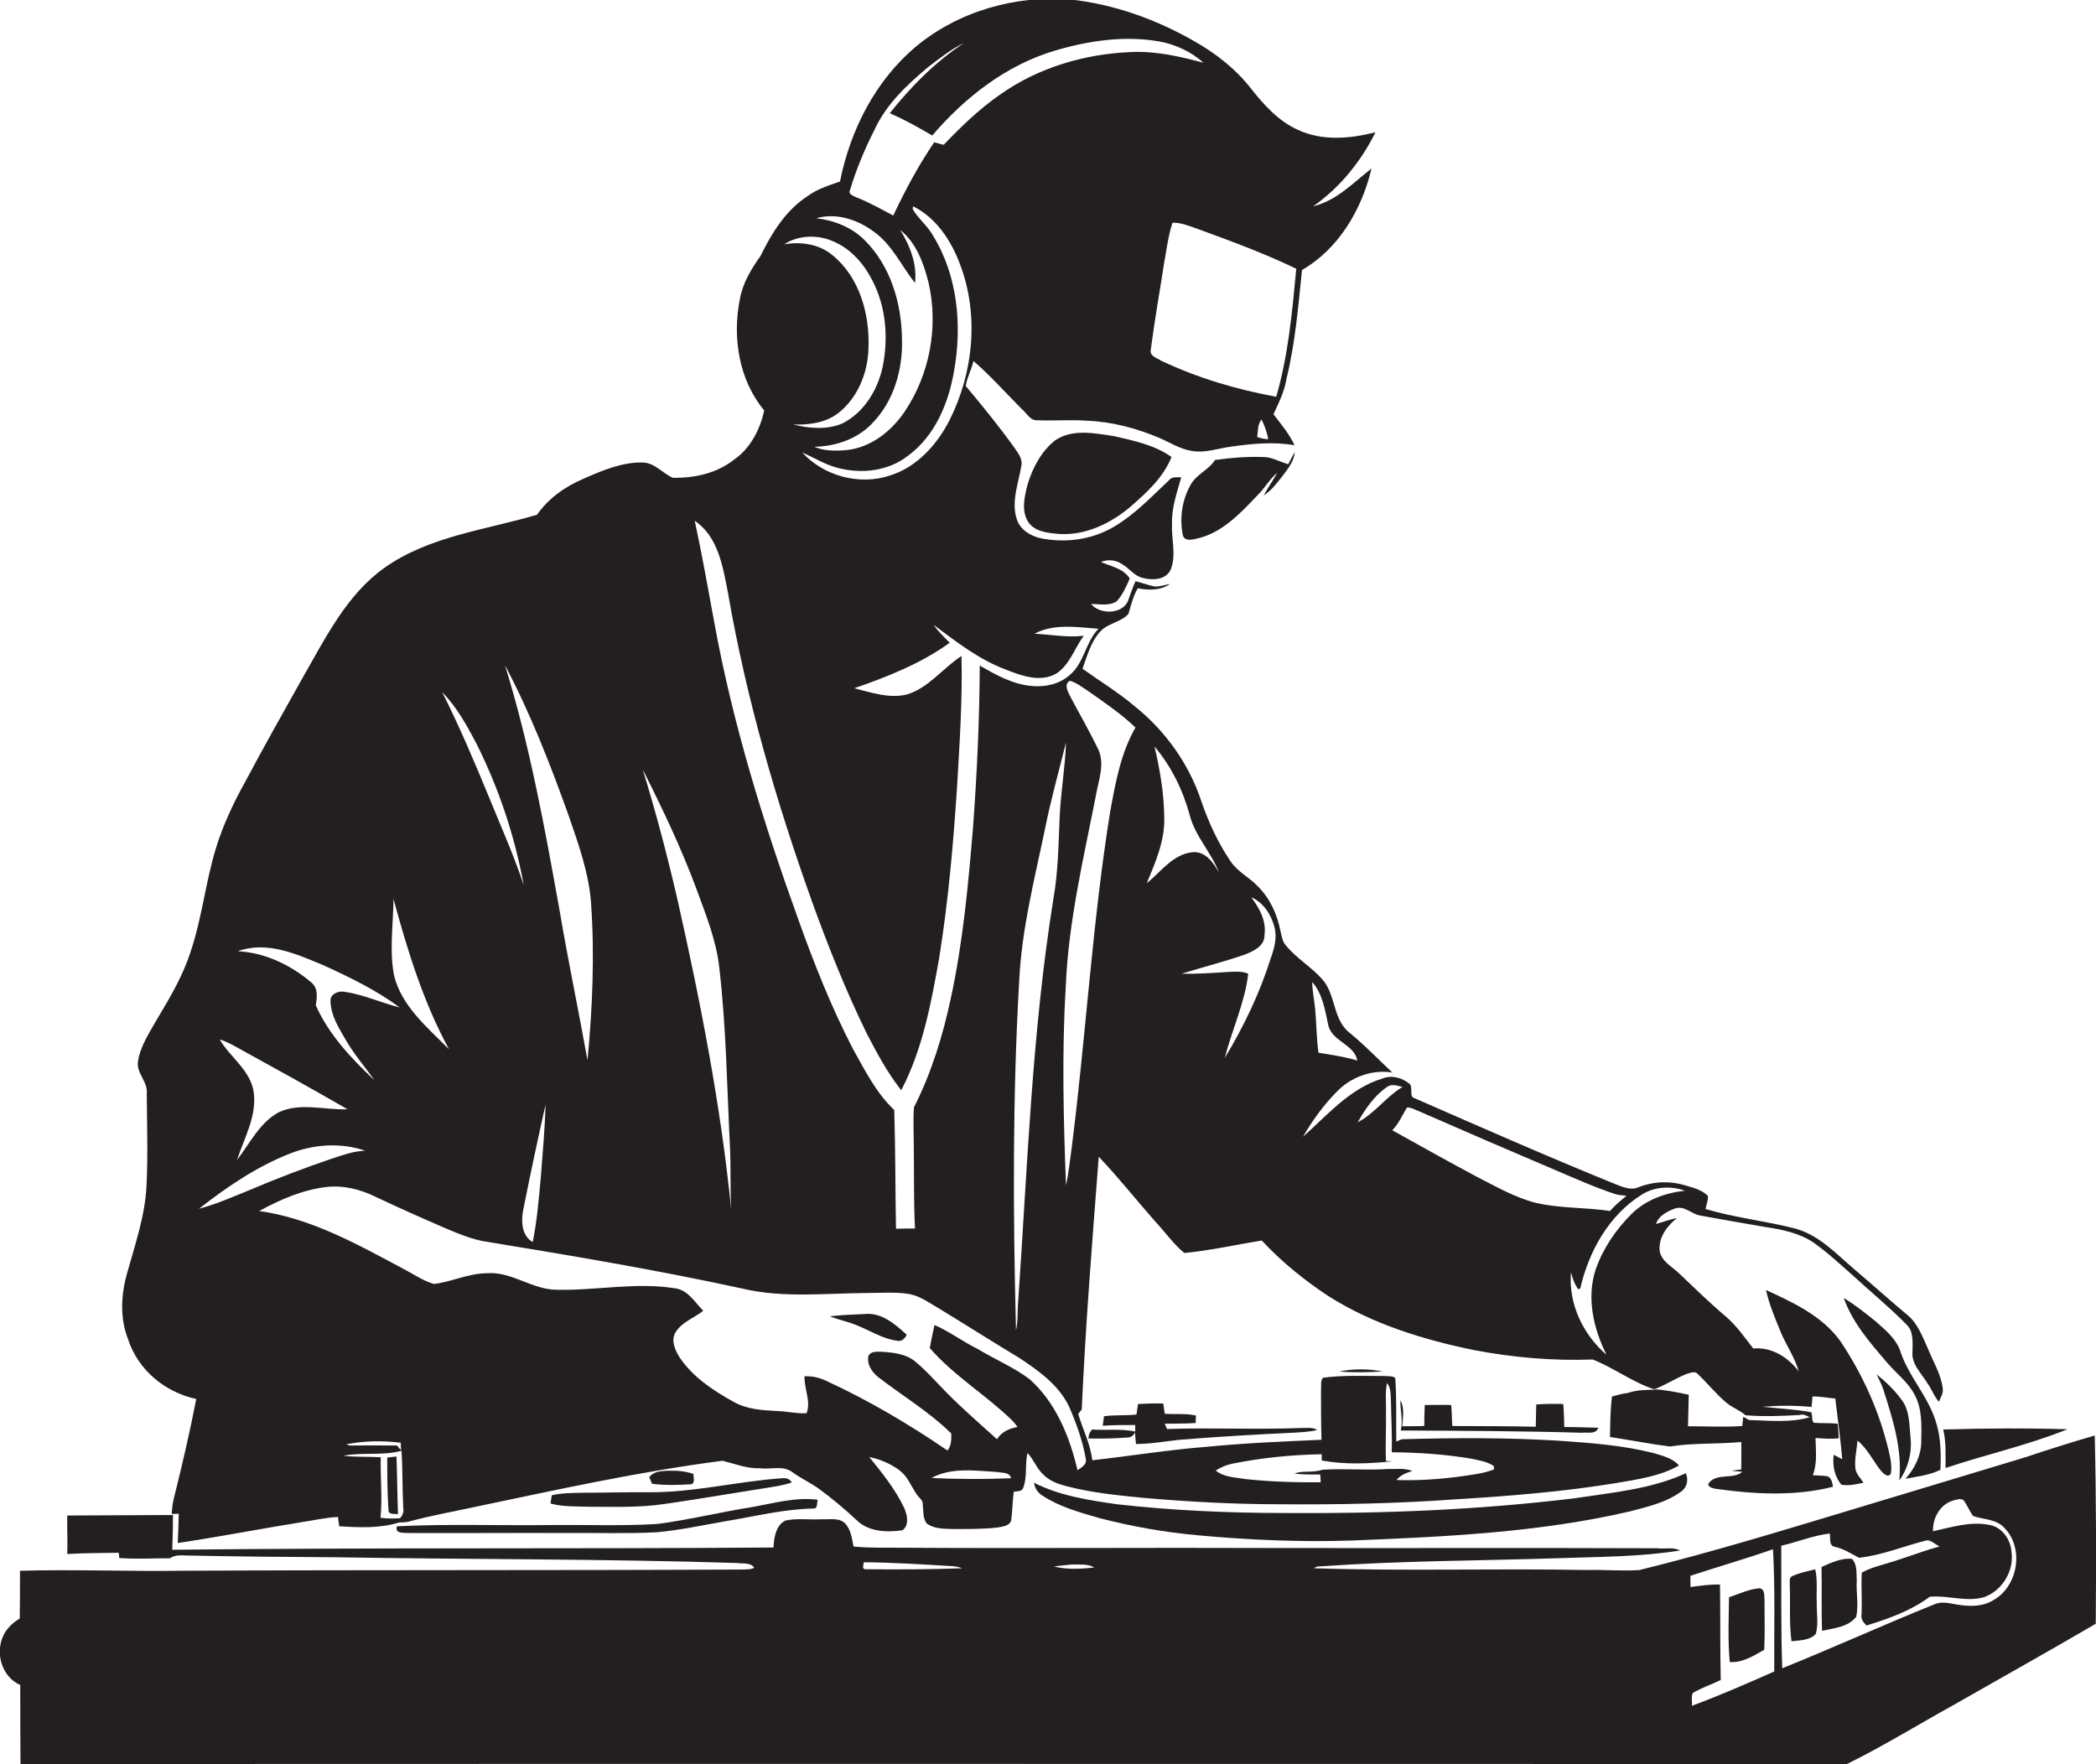
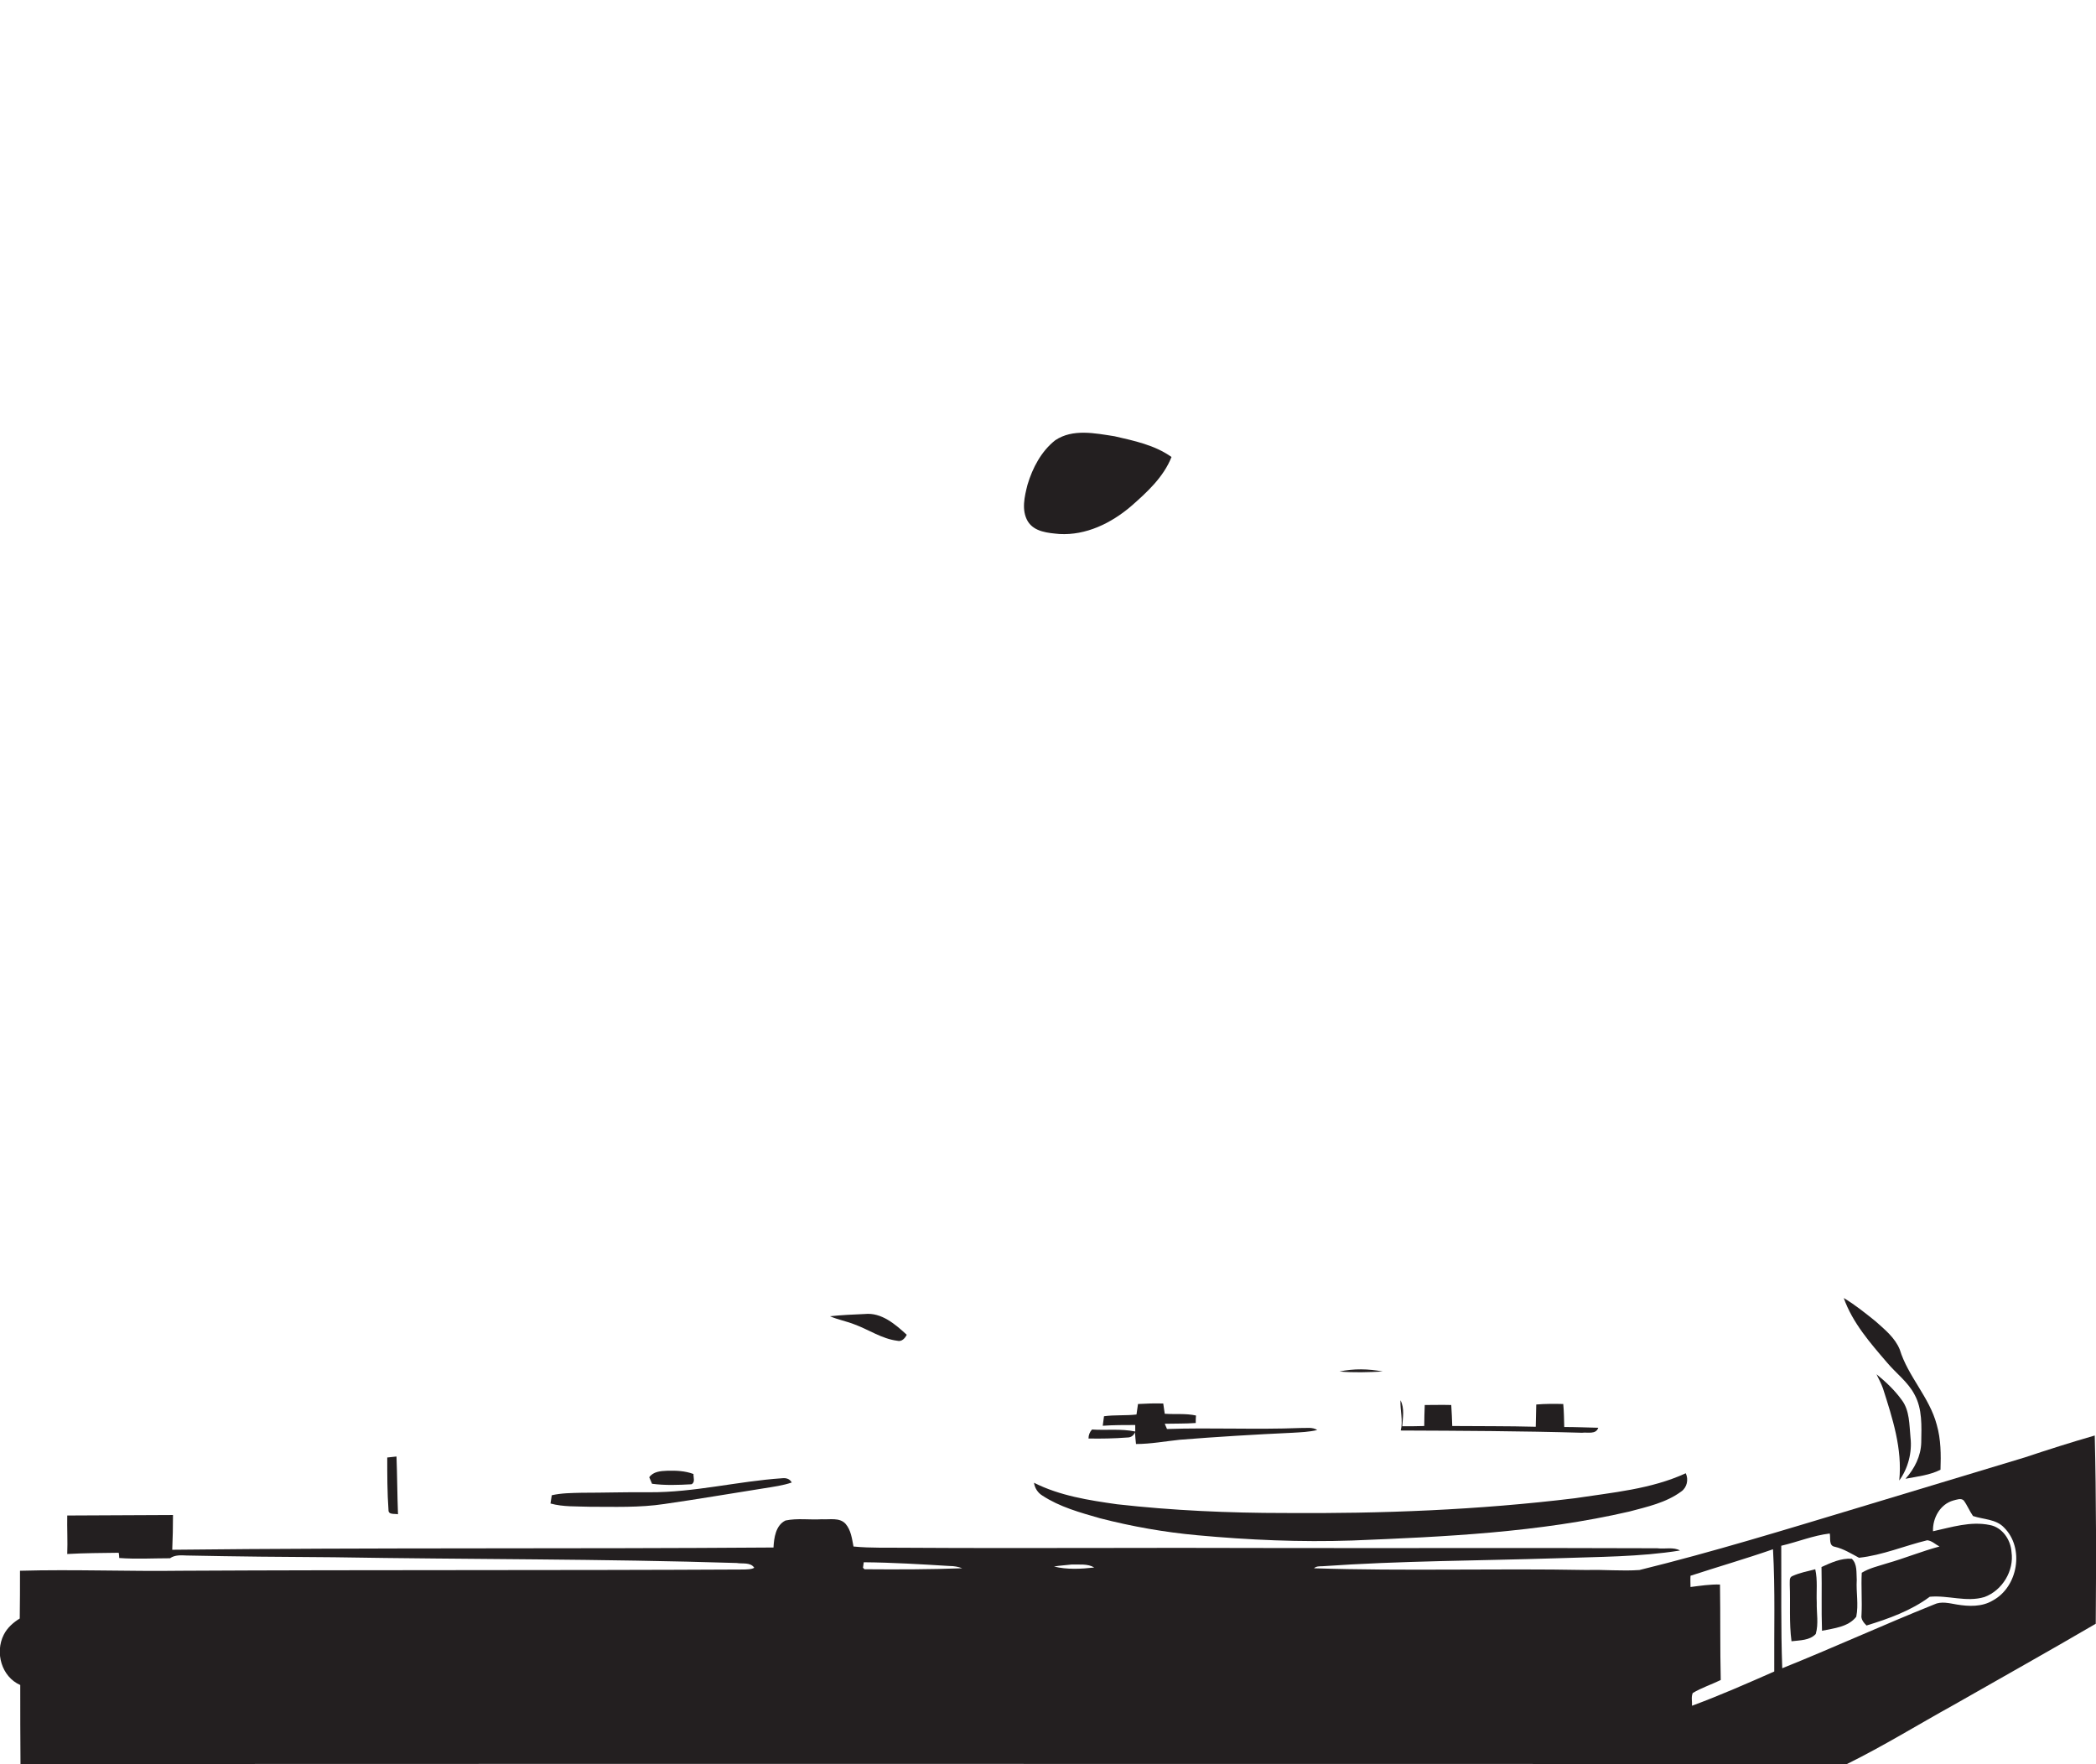
<svg xmlns="http://www.w3.org/2000/svg" version="1.1" id="Layer_1" x="0px" y="0px" viewBox="0 0 838.4 705.6" enable-background="new 0 0 838.4 705.6" xml:space="preserve">
  <g>
-     <path fill="#231F20" d="M78.5,559.6c-2.6,13.4-5.7,26.7-9,39.9c-0.5,2-0.7,4-0.8,6.1c0.7,0,2.1-0.1,2.8-0.1   c-0.1,3.9-0.2,7.8-0.4,11.7c16.7-2.5,33.2-5.7,49.9-8.4c4.7-0.7,9.4-1.8,14.2-2c0.1,1.2,0.3,2.4,0.5,3.7c7.9,0.5,16.2,0.9,23.9-1.5   c1.5-0.1,3,0,4.4-0.5c7.9-2.1,15.9-3.6,23.9-5.3c33.5-7,67.1-14.5,101.1-18.9c4.9,1.2,9.8,3.2,15,3c4.3,0.6,9.2-1.3,13,1.6   c3.2,2.3,6.7,4,10,6.2c5.5,4,10.8,8.4,15.8,13.1c4.8,4.6,12.1,4.8,18.2,3.9c2.8-2.1,1.9-6.1,0.7-8.9c-3.6-7.5-8.8-14-14-20.4   c4.4,0.9,8.6,2.7,12.2,5.4c3.1,2.4,4.5,6.1,6.6,9.3c0.9,1.5,2.8,2.5,2.6,4.4c0.3,2.5,0,5.3,1.5,7.4c3,2.3,6.9,2.2,10.4,2.3   c6,0,12,0.1,18-0.6c2-0.4,5.1-0.6,5.5-3.1c0.5-3.7,0.5-7.5,1-11.2c1.3-0.3,3.2,0.1,3.8-1.6c1.7-4.4,0.6-9.3,1.7-13.9   c2.4,2.5,3.6,6,6.1,8.4c2.6,2.8,6.3,4.1,10,5c9.7,2.5,19.8,3.5,29.7,4.5c18.3,1.6,36.7,2.6,55.1,2.6c23.7,0.2,47.3-0.3,70.9-2   c21.1-1.3,42.3-3,63.2-6.4c8.7-1.5,17.8-2.7,25.6-7.1c-2.6-3-6.6-3.9-10.3-5c-12.2-3.1-24.8-4-37.4-4.9c-21-1.3-42.2-1.2-63.2-0.6   c-0.5,0.2-1.6,0.7-2.2,0.9c-0.1-8.4,0.2-16.9-0.4-25.4c-1.2-1-2.9-0.6-4.3-0.8c-8.2,0-16.5-0.4-24.6,0.7c-1.1,1.2-0.6,3.1-0.8,4.6   c0,6.7,0,13.5,0.2,20.2c-15.3,0.7-30.5,1.3-45.7,2.8c-15.4,1.2-30.7,3.7-46,5.4c-0.7-6.5-3.8-12.3-5.6-18.5   c0.5-0.6,0.9-1.3,1.4-1.8c1.5-33.7,4.2-67.4,6.8-101.1c7.9,8.3,15,17.3,22.6,25.9c3.9,4.2,7.2,8.9,11.6,12.6c10.4-1,20.7-3.3,31-5   c7.9,8.5,16.9,15.8,26.6,22.2c17.6,11.2,37.8,17.4,58.1,21.6c15.7,3,31.7,4.4,47.7,3.8c8.6,3.4,16.2,9.3,25.1,12.1   c-3.8,0-7.6,0.1-11.2,1.3c-2.1,0.2-4.2,0.9-6.2,1.4c-0.7,5.4-0.7,10.8-0.8,16.2c8,1.2,16,2.8,24,3.8c9.4-1.5,19-0.9,28.5-1.8   c0.1,3.7,0,7.3,0,11c-1.3,0.1-2.6,0.3-3.9,0.5c1.1,0.1,3.2,0.3,4.3,0.4c-3.1,3.1-9.9,0.5-13.1,4.2c-1.6,1.6,1.2,2.4,2.3,2.6   c15.6,2.2,31.8,3.1,47.1-0.8c-0.3-1.5-0.5-3.5-2.2-4.2c-2-0.3-3.9-0.3-5.9-0.4c1.9-4.7,1.2-10,1.1-14.9c3.1,0.2,6.2,0.5,9.3,0.1   c-0.1-2-0.2-3.9-0.4-5.8c-3.2-0.4-6.4-0.1-9.6-0.4c-1-1.1-0.4-3-1-4.2c-6.4-1.2-13-1.5-19.5-2.2c6.5-0.5,13.1-0.6,19.6,0.1   c0.2-1.4,0.3-2.8,0.4-4.2c3-0.1,6,0.6,9.1,0.8c1,8.1,2.1,16.2,2.8,24.3c-1.1-0.6-2.3-1.2-3.4-1.8c-0.6,4.2,0.3,8.8,3.1,12   c2.9,0.5,5.9-0.2,8.8-0.8c-1.1-1.8-2.8-3.3-3.2-5.4c-0.5-3.9,0.5-7.7,0.8-11.5c3.9,3.2,6.1,7.9,9.2,11.9c0.9,1,2.7,3.2,4.1,1.5   c0.6-3.1-0.1-6.2-0.8-9.2c-3.7-15.7-10.4-30.6-19.4-44c-7.2-10-18.8-15.4-29.7-20.4c1.3,5.9,3.7,11.5,6,17.1   c2.2,5.2,5.6,10,7.1,15.5c-4.2-5.7-10.9-9.9-18.2-9.2c-3.5-4.5-6.8-9.3-11.2-13c-6.3-5.3-12.2-11.1-18.2-16.8c-2.8-2.8-7.1-4.8-8-9   c-0.7-5.5,2.9-10.2,6.9-13.4c-2.9,0.6-5.6,1.6-8.4,2.4c1-3.3,4.6-5.1,7.6-6.2c3.8-1.3,6.5,2.2,10,2.8c8.7,1.6,17.4,3.1,26.1,4.6   c6.7,1,13.7,2.4,19.4,6.3c5.4,3.8,10.2,8.3,15.2,12.7c7.3,6.7,15,13,22,20.1c2.8,2.8,2.3,7,2.3,10.6c-0.6,5.2,3.7,8.9,6.1,13   c1.7,2.3,2.5,5.1,4.5,7.2c0.6-1.7,1.8-3.4,1.5-5.3c-0.7-5.8-3.9-10.8-6-16.1c-2.1-4.6-3.9-9.7-7.9-13.1c-7.1-5.9-13.9-12.1-20.9-18   c-7.7-6.5-14.9-14.6-25.1-17c-11.6-2.9-23.6-4.2-35-7.6c0.4-1.7,1-3.4,1-5.2c-2.5-2.6-6.3-3.4-9.6-4.4c-5.9-1.7-12.3-1.4-18,0.8   c-3.2,1.6-6.6-0.1-9.6-1.2c-26.8-10.9-53.4-22.6-79.9-34.2c-2.8-0.6-0.7-4.1-2.2-5.8c-3-2.5-7.2-3.7-10.9-2.2   c-13,3.9-22,14.6-31.8,23.3c3.7-6.4,8.1-12.5,13.3-17.8c5.6-6,14.2-9.2,22.4-7.9c-5.9-5.6-11.5-11.4-17.8-16.5   c-6-5.5-4.9-14.9-10.2-20.8c-4.4-5-10.4-8.4-14.6-13.6c-1.4-1.5-1.6-3.7-2.1-5.6c-1.3-6.7-4.2-13.2-9.1-18   c-3.4-3.6-8.1-5.8-10.9-10c-5-7.4-8.8-15.6-11.7-24.1c-4.9-14.8-14.3-28-26.5-37.8c-6.6-5.6-14-10.1-21-15.1   c1.9-5.2,3.3-10.8,7.2-15c3.1-3.3,8.3-3.6,11.2-7c1-3.5,1.9-7.1,3.7-10.2c4.4,0.9,9.1,0.9,12.9-1.7c-2,0.3-4,1.1-6.1,1   c-2.6-0.5-5.1-1.5-7.7-2.1c-1.1,2.3-1.8,4.7-2.7,7c-1.7,6.3-11.4,6.6-15.1,2.1c3.4,0,7.3,0.9,10.3-1.1c2.4-2.6,3.8-5.9,5.2-9.1   c-2.6-4.1-7.5-4.8-11.5-6.6c2.8-1.2,6-0.8,8.5,0.9c2.9,1.7,4.9,4.8,8.3,5.5c3.9,1,9.2,0.8,11.1-3.4c2.3-5.9,0.2-12.2,0.5-18.3   c-0.2-6.4,2-12.5,3.7-18.6c-1.7,0.1-3.7-0.4-4.9,1.2c-7,6.6-13.8,13.8-22.2,18.7c-8.7,5.1-19.3,6.5-29.1,4.5   c-4.2-0.9-8.3-3.5-9.6-7.7c-2.3-7,0.7-14.2,1.8-21.1c0.7-2.9-1.3-5.3-2.8-7.5c-6.1-8.5-12.7-16.6-19.4-24.6c0.5-3.4,2.3-6.6,3.1-10   c6.9,6,13,12.9,19.5,19.4c1.9,1.6,3.3,4.6,6.1,4.3c6.7,0.3,13.4-0.3,20,0.2c9.9,0.4,19.5,3,28.6,6.8c4.4,1.9,8.5,4.6,13.3,5.3   c5.1,0.9,10.1-1,15.2-1.7c8.5-1.2,17.2-2.1,25.7-0.6c-2.1-4.6-5.4-8.4-8.4-12.4c2.1-4.6,4.4-9.1,5.2-14.2   c3.5-14.3,4.7-28.9,6.2-43.5c14.8-8.5,24-24.4,27.8-40.6c-7.3,5.7-14,12.9-23.3,15.1c10.7-7.5,19.1-17.9,24.9-29.6   c-10.1,2.6-21.4,3.6-31.1-1c-7.8-3.5-13.6-10-18.8-16.6c-6.2-7.9-14.2-14.1-22.9-19c-15.1-8.6-31.8-14.6-49.2-16.5   c-22-1.8-44.9,4.7-61.9,18.9c-16.2,13.6-26.2,33.4-30.3,53.9c-4.5,1.6-9.1,3-12.9,5.8c-8.8,5.7-14.4,14.8-18.9,24   c-3.8,5.3-7.2,11-8.3,17.5c-3,15.2-0.3,32.2,9.8,44.3c-1.7,7.6-5.5,15.1-12,19.6c-6.9,5.5-15.9,7.5-24.6,7.3   c-4.1-1.8-7.1-5.9-11.9-6.1c-8.4-0.2-16.3,3.2-23.8,6.5c-7.3,3.1-14,7.8-18.6,14.4c-20.6,6.1-43,8.5-61,21.2   c-15.3,10.9-23.7,28.3-32.8,44.1c-7.7,13.7-15.4,27.4-22.8,41.3c-4.8,8.6-9,17.5-11.9,27c-4.1,13.5-5.5,27.6-10,41   c-3,9.5-8.1,18.2-13.2,26.7c-3.1,5.5-6.9,11-7.9,17.3c-0.8,4.8,4.1,8.2,3.5,13c0.1,12.3,0.5,24.6-0.1,36.9c-0.6,12-4.6,23.5-7.8,35   c-2.4,8.5-2.9,17.8,0.4,26.2C55.2,548.1,66.1,556.9,78.5,559.6z M492.8,585.5c11.8-2.4,23.9-3.6,35.9-3.8c0,0.6,0,1.9,0,2.5   c9.3,1.7,19,1.3,28.4,0.3c-0.7,0-2.1-0.1-2.7-0.1c-0.3-6.5,0.1-12.9,0-19.4c0.1-3.9-0.4-7.9,0.4-11.8c1.8,2.2,1.4,5.2,1.6,7.9   c0.1,6.6,0.5,13.2,0.3,19.8c10.7,0.1,21.4,0.8,32,2.6c3,0.7,6.2,1.1,8.8,2.9c0,0.3,0.1,1,0.2,1.3c-4.4,1.8-9.1,2.2-13.7,2.9   c-8.4,1.1-16.9,1.7-25.4,1.4c1.6-2,4-2.9,6.3-3.6c-3-1.3-6.5-0.7-9.6-0.8c-8.8,0.6-17.6-0.3-26.4,0.3c-3.6,1.3-7.7,0.2-11.1,1.5   c3.4,0.5,6.8,0.4,10.3,0.4c0.1,1,0.1,2,0.2,3.1c-10.1,0.1-20.2-0.2-30.3-1.3c-4-0.7-8.5-0.7-11.7-3.4   C488.2,587,490.4,586,492.8,585.5z M674.3,549.7c1.6-0.4,3.6-1.6,4.9,0c3.9,3.7,7.3,8,11.5,11.5c2.3,1.9,5.3,2.9,7.5,4.9   c7.2,0.6,14.5,0.3,21.7-0.1c1.4-0.5,2.8,0.3,4,0.9c-7.9,2.3-16.2,1.3-24.3,1.1c-0.6-0.3-1.7-1-2.3-1.3c-0.1,0.9-0.3,2.7-0.4,3.7   c-7.2,0.5-14.5,0.1-21.7,0.1c0.1-4.2,0.2-8.4,0.3-12.6c-4.6-1-9.1-1.9-13.8-2.2C666,554.1,670,551.5,674.3,549.7z M656.8,477.8   c5.1-3.2,11.6-3.5,17.2-1.5c-7.9,0.8-15.8,3.7-21.5,9.4c-6.2,6.2-11.3,13.7-14.2,22c-3.8,11.3-0.9,23.8,4.3,34.2   c-9.4-8.1-15.3-20.4-14.2-33c0.6,2.4,1.4,4.8,2.9,6.8c0.2-0.1,0.6-0.3,0.8-0.3C635.5,500.5,643.6,486,656.8,477.8z M567.4,444.4   c17.8,7.8,35.6,15.5,53.5,23.1c8.3,3.5,16.6,7.3,25.1,10.1c1.5,0.5,3,0.5,4.6,0.7c-2.3,1.9-4.6,3.8-6.6,6.1   c-9.7-1.5-19.7-1-29.4-3.2c-8.5-2.1-16-6.5-23.7-10.4c-11.4-6.1-22.7-12.4-34-18.7c2.6-2.6,4-6,5.9-9.1   C564.5,442.9,565.9,443.9,567.4,444.4z M554.8,434.8c1.8-1.4,4.2-0.5,6.2,0c-6.6,3.9-11.1,10.6-17.9,14.1   C546.1,443.6,549.7,438.3,554.8,434.8z M531.3,410c1.4,6.6,10.5,7.7,11.6,14.2c-5.1-1.5-10.3-2.3-15.5-3.1   c-0.8-5.7-0.8-11.4-1.3-17c-0.3-3.8-1.2-7.5-1.2-11.3C529.1,397.6,530,404.1,531.3,410z M160,607.3c-2.6,0.1-5.2,0.2-7.8-0.2   c0.8-8-0.1-16.1,0.1-24.2c-5-0.3-9.9,0-14.9-0.6c7.6-1.5,15.7,0.1,23.2-2c0.5,7.6,0.3,15.2,0.7,22.8   C161.6,604.6,161.1,606.1,160,607.3z M138.6,577.7c7.1-1.4,14.6-1.5,21.7-0.6c0,0.8,0.1,2.3,0.1,3c-0.5-0.6-1.1-1.3-1.6-1.9   c-5.4,0-10.7-0.1-16.1,0C141.4,578.1,139.8,578.5,138.6,577.7z M372.6,591.2c8-4.4,17.6-2.9,26.3-2.4c1.8,0.4,5.1,0,5.5,2.5   C393.9,591.7,383.2,591.7,372.6,591.2z M497.7,381.9c3.5-1.3,8.2-3.4,8.1-7.9c0.8-5.7-2-10.7-5.3-15.1c4.9,2.1,8,7,9.3,12   c1.1,4.2-0.1,8.5-1.5,12.4c-4.4,14-10.8,27.3-18.4,39.9c2.9-11.3,8-22,9.4-33.7c-2.7-1.2-5.6-0.8-8.4-0.7   c-6.1,0.4-12.2,0.8-18.3,0.7C480.9,386.9,489.4,384.8,497.7,381.9z M465.7,327c-0.1-9.6-1.7-19.1-3.9-28.4   c6.7,7.9,11.4,17.5,14.1,27.5c2.2,8.5,8.7,14.9,11.7,23c-2.2-4.1-5.6-8.9-10.9-8.2c-7.7,1-12.4,7.9-18,12.4   C462.2,344.9,466,336.2,465.7,327z M434.8,276.1c6.7,4.7,13.5,9.3,19.4,14.9c-5.9,10.2-8,22.1-10.1,33.5   c-7.2,44.6-9.7,89.7-15.4,134.4c-0.7,5.1-1.2,10.2-2.3,15.2c-1-26.4-1.7-52.8-0.1-79.2c1-26,7.1-51.4,12.1-76.9   c1-5.8,3.5-12,1.1-17.8c-3.5-7.4-7.7-14.6-11.5-21.8c-0.9-1.9-2.5-4.6-0.1-6.1C430.5,273,432.6,274.7,434.8,276.1z M423.9,326   c-0.5,11.3-0.6,22.7-2.6,33.9c-8.5,53-10.3,106.7-14,160.2c-0.4,4,0,8.1-0.9,12c-1.2-46.6-1.4-93.4,1.3-140   c1-20.7,6.2-40.8,10.4-61c2.3-11.5,5.5-22.8,8.3-34.1C426.1,306.6,424.4,316.2,423.9,326z M379.8,168.1c-5,9.8-13,18.7-23.8,22.1   c-12.2,4.1-26.5,0.2-35.1-9.2c4.6,2,9,4.8,14,6.1c9.5,2.6,20.4,1.4,28.3-4.8c10.8-7.9,16.2-21,18.4-33.8   c3.3-18.2,1.5-38.1-8.3-54.1c-2.2-4-5.9-6.8-8.2-10.7l0.1-1.2c9.3,4.6,15.3,13.8,18.8,23.2C391.7,125.9,389.4,149,379.8,168.1z    M502.9,174.8c0.3-2.4,0.1-5,1.7-7c1.3,2.5,2.2,5.2,2.7,7.9C505.8,175.6,504.3,175.3,502.9,174.8z M518.5,107.5   c-1.6,17.2-3.2,34.6-8,51.2c-15.9-2.9-31.4-7.5-46-14.4c-1.6-1.1-4.7-1.8-4.2-4.3c1.5-11.7,3.6-23.4,5.4-35.1   c1-5.3,1.6-10.7,3.3-15.8c3.5-0.1,6.7,1.3,9.9,2.4C492.3,96.4,505.7,101.3,518.5,107.5z M340,76c2.5-8.3,5.9-16.4,9.8-24.1   c4.7-10.2,13-18,21.5-25.1c4.6-3.5,9.1-7.1,14.3-9.6c-11.4,7.5-21.2,17.4-29.7,28.1c5.9,2.5,11.5,5.7,17,8.9   c13-15.2,29.5-28.1,48.9-33.9c13.5-4,28-6.2,42-3.7c6.5,1.2,12.7,4.1,17.6,8.5c-9.3-2.5-18.9-4.7-28.6-4.3   c-18.8,0.7-37.6,6.2-53,17.2c-8.2,5.7-15.4,12.7-22.3,19.9c-1.3-0.2-2.5-0.7-3.8-1c-6.3,9.2-11.6,19.2-16.4,29.3   c-5-2.6-9.8-5.4-15.1-7.4C341.2,78.2,339.2,77.7,340,76z M349.3,92.5c7.5,5.2,11.2,13.8,16.7,20.7c0.9-7.6-2-14.9-5.9-21.2   c6.4,5.1,9.4,13.3,11.3,21c4.1,17.6,0.5,36.9-9.7,51.9c-5.3,7.7-13.3,14-22.8,15.1c-4.4,0.4-9.1,0.5-13.2-1.3   c8.6-0.1,17.5-3.2,23.4-9.6c8.4-8.7,12-21.2,11.7-33.1c-0.1-14.5-4.5-29.6-15-40c-5.1-5.1-12.2-7.9-19.3-8.7   C334.4,85,342.9,87.8,349.3,92.5z M333.2,96.5c7,2.9,12.3,8.9,15.7,15.6c5.5,10.5,6.5,22.9,4.2,34.5c-2,9.3-7.4,18.4-16.2,22.8   c-6.2,2.6-13.2,2-19.6,0.4c6.2,0.2,12.7-0.6,17.8-4.4c8-6.1,12.1-16.4,12.3-26.3c0.5-13.5-3.6-28.3-14.5-37.1   c-5.3-4.4-12.5-5.4-19.2-4.3C319.4,94,327,93.8,333.2,96.5z M291.2,237.2c7.3,42.2,19.3,83.5,33.7,123.7   c6.4,17.7,13.4,35.3,21.7,52.3c4.1,7.9,8.3,15.8,13.9,22.9c8.6-16.5,12-35,15.2-53.1c3.7-23,5.7-46.3,7.2-69.5   c1-17,2.1-34.1,1.7-51.1c-7.5,4.8-13.1,12.8-21.9,15.4c-7.1,1.7-14.2-0.8-21-2.5c13.3-4.6,26.7-9.9,38.2-18.2   c-2.3-2.3-4.6-4.5-6.5-7.2c9,6.7,18,13.8,28.6,17.8c6.3,2.5,13.9,5.4,20.4,1.8c5.5-3.5,7.4-10.2,11.1-15.2   c-6.5,0.8-13.2-0.5-19.7-0.8c7.7-4.2,17.2-2.6,25.6-2c-5.2,5.3-5.7,13.7-11.5,18.5c-4,3.6-9.7,4.9-15,4.4c-7.7-0.6-14.5-4.4-21-8.2   c-0.1,21.7-1.1,43.3-2.7,64.9c-1.9,22.8-4,45.6-8.8,67.9c-3.2,15.1-7.8,30.1-14.8,43.9c-0.4,4.7-0.1,9.4-0.1,14.1   c0.2,11.5-0.1,22.9,0.5,34.4c-2.5,0-5,0-7.6,0.1c-0.3-15.8-0.2-31.7-0.7-47.5c-7.2-6.8-11.7-15.8-16.5-24.4   c-8.6-16.6-15.5-34-21.8-51.6c-14-38.8-26.3-78.4-33.7-119.1c-2.5-13.6-4.9-27.1-7.8-40.6C287.3,214.7,289.2,226.8,291.2,237.2z    M278.7,355.9c3.7,10.1,7.8,20.3,9,31c2.8,24,3.1,48.1,4.3,72.2c0.4,8.3,0,16.6,0.5,24.9c-4.2-42.1-12.4-83.8-21.7-125   c-4-17.2-8.5-34.3-13.7-51.2C265,323.5,272.6,339.4,278.7,355.9z M296.8,515.4c16.4,3.9,33.3,1.9,50,1.8c5.6,0,11.3-0.5,16.9,0.4   c4.6,0.9,8.4,3.8,12.4,6.1c10.5,6.4,20.9,13,31.5,19.4c7.9,5.2,16.1,11,20.2,19.9c2.9,6.8,5.4,13.8,6.6,21c0.1,2-2,3.1-3.4,4.1   c-3.1-13.4-8.6-26.9-19-36.3c-6.4-4.9-14-8-20.9-12.2c-5.9-2.9-11.3-7-17.3-9.6c-0.7,3-1.3,6.1-1.9,9.2   c9.6,11.1,22.4,18.7,32.9,28.9c0.8,0.8,1.5,1.7,2.2,2.7c-3.3,0.6-6.4,1.9-8.2,4.9c-6.7-6.1-13.6-12-20-18.5   c-4.2-4.2-8-8.7-12.6-12.5c-3.8-3.2-8.9-3.7-13.6-4c-1.8,0-4.2-0.3-5.2,1.6c-0.8,3.3,1.3,6.4,3.7,8.4c9.8,7.6,20.6,14,29.4,22.7   c0.1,2.4,0,4.9-1.5,6.8c-15.4-10.5-31.6-20.1-48.6-27.9c-2.7-1.3-5.6-1.9-8.6-1.8c-0.2,4.9,2.7,10.2,0.8,14.8   c-4,0.2-7.9-0.8-11.9-0.9c-6-0.3-12.2-0.7-17.5-3.8c-8.1-4.5-16.2-9.9-21.4-17.7c-1.8-2.9-3.6-6.9-1.5-10.1c2.6-4.1,7.4-5.6,11-8.5   c-3.3-3.3-5.9-8-10.8-8.9c-15.9-2.7-32,0.9-48,0.5c-9.8-0.1-18-7.5-28-6.6c-7.2,0.1-13.8,3.4-20.9,4.3c-4.5-1.3-8.4-4.1-12.5-6.2   c-18.2-9.7-36.7-20.1-57.4-23c8.4-4.6,17.4-8.5,26.9-9.6c6.9-0.8,13.8,1,20,4.1c9.1,4.3,18.3,8.4,27.6,12.4   c5.5,2.3,11.1,4.7,17.1,5.5C229.5,502.4,263.3,508.1,296.8,515.4z M209.3,483.9c2.8-14.1,5.8-28.1,8.9-42   c-0.2,9.8-1.2,19.5-1.9,29.3c-0.8,8.6-1.5,17.2-3.2,25.6C208.6,494.4,208.4,488.3,209.3,483.9z M227.7,326.9   c3.8,11.1,7.8,22.3,8.7,34c1.5,21,0.6,42.2-1.4,63.2c-3.6-20.1-7.8-40-11.2-60.1c-5.9-32.9-11.9-65.9-21.8-97.9   C212.3,285.6,220.3,306.2,227.7,326.9z M190.5,297.3c9,17.9,15.4,37.1,19,56.8c-3.9-11.9-9.1-23.4-13.8-35   c-5.9-14.3-11.9-28.5-18.8-42.2C182.7,282.8,186.7,290.1,190.5,297.3z M157.4,359.6c5.6,20.6,11.9,41.2,22.2,60.1   c-8.6-8.7-19-17.2-22-29.6C155.7,380,157.3,369.8,157.4,359.6z M129.6,386.2c10.5,4.8,21,9.9,30.3,16.8c-7.5-1.9-14.5-5.2-22.2-6.3   c-2.3-0.4-5.4,0.8-5.5,3.4c0,6,3.4,11.2,6.3,16.2c3.3,5.6,7.5,10.5,11.3,15.8c-9.3-8.7-18.3-18.3-23.5-30c0.6-3.3,1-7.1-2.1-9.4   c-8.1-6.8-18.4-11.7-29.1-12.2C106.9,376.2,118.8,381.7,129.6,386.2z M92.9,417.9c15.4,8.5,30.9,17,46.1,25.8   c-9,0.4-18.6-2.8-27.3,1.1c-7.8,4.1-11.7,12.5-16.9,19.2c3-9.1,8.4-18.3,6.5-28.2c-1.8-8.2-9.4-13.1-13.4-20   C89.7,416.3,91.3,417.1,92.9,417.9z M115.8,461.5c9.5-3.8,20.5-4.6,30.3-1.2c-4.6,0.1-8.9,1.7-13.2,3.1   c-10.9,3.7-21.7,7.8-32.3,12.3c-6.9,2.8-13.8,5.9-21,7.8C90.7,474.8,102.6,466.7,115.8,461.5z" />
    <path fill="#231F20" d="M422.1,176.1c-5.6,4.4-9.1,11.1-11.1,17.8c-1.2,4.7-2.5,10.2,0.1,14.6c2.6,4.3,8.2,4.7,12.7,5.1   c10.6,0.6,20.6-4.3,28.5-11c6.4-5.6,13.1-11.7,16.3-19.8c-6.7-4.8-15-6.5-22.8-8.3C438,173.3,429.1,171.4,422.1,176.1z" />
-     <path fill="#231F20" d="M514,189.1c1.8-2.5,3.7-5.1,3.9-8.3c-0.9,1.6-1.8,3.3-2.6,4.9c-3.5-1-6.7-3-10.4-2.9   c-6.3-0.2-12.6,0.3-18.9,1.2c-2.6,4.1-7.7,5.8-9.9,10.2c-3.3,5.9-4.3,13.1-3,19.7c0.5,2.6,3.5,2.1,5.4,1.6   c10.2-2.2,17.6-10.1,24.5-17.4c2.9-2.8,4.8-6.4,7.9-9c-1.7,3.1-3.8,6-5.4,9.1C509,195.9,511.4,192.4,514,189.1z" />
    <path fill="#231F20" d="M774.7,569.9c-2.9-11-11.5-19.3-14.8-30.1c-1.9-4.7-6-8-9.7-11.3c-4.1-3.3-8.2-6.6-12.7-9.3   c3.5,9.9,10.6,18,17.3,25.8c3.6,4.3,8.4,7.8,11,12.8c3.2,5.8,2.8,12.7,2.7,19.1c-0.1,5.5-2.7,10.6-6.3,14.6c4.7-0.9,9.6-1.4,14-3.6   C776.4,581.9,776.4,575.8,774.7,569.9z" />
    <path fill="#231F20" d="M358.9,536.3c1.8,0.5,3.1-1,3.8-2.4c-4.6-4.2-10.1-9-16.8-8.3c-4.6,0.2-9.3,0.4-13.9,0.9   c3.2,1.4,6.7,2,9.9,3.3C347.6,531.9,352.7,535.5,358.9,536.3z" />
    <path fill="#231F20" d="M553.1,548.6c-5.7-1.1-11.7-1.2-17.3,0C541.5,549.1,547.3,548.9,553.1,548.6z" />
    <path fill="#231F20" d="M764.2,575c-0.5-5.1-0.3-10.8-3.5-15c-2.8-3.9-6.4-7.3-10.1-10.3c0.9,1.9,1.9,3.7,2.6,5.7   c3.8,11.9,7.8,24.1,6.5,36.8C763.2,587.4,764.9,581,764.2,575z" />
    <path fill="#231F20" d="M632.8,573.1c2.2-0.3,5.6,0.8,6.5-2c-4.6-0.1-9.1-0.3-13.6-0.3c-0.1-3.1-0.1-6.2-0.4-9.2   c-3.6-0.1-7.2-0.1-10.8,0.2c-0.1,3-0.1,6-0.2,8.9c-11.1-0.3-22.3-0.2-33.4-0.3c-0.1-2.8-0.2-5.6-0.4-8.4c-3.5-0.1-7.1,0-10.6,0   c-0.1,2.8-0.2,5.6-0.2,8.4c-2.9,0.1-5.8,0.1-8.8,0.1c0.2-3.5,1-7.1-0.7-10.4c-0.2,4,1.1,8,0.1,12.1   C584.5,572.3,608.7,572.4,632.8,573.1z" />
    <path fill="#231F20" d="M436.8,571.8c-0.9,1-1.4,2.2-1.4,3.6c5.1,0.1,10.3,0,15.5-0.4c1.5,0,2.5-0.7,3.1-2.1   c0.1,1.5,0.2,3.1,0.4,4.7c5.9,0,11.7-1.1,17.5-1.7c15-1.2,30-2.1,45.1-2.8c3.3-0.2,6.6-0.3,9.9-1.1c-2-1.3-4.5-0.7-6.8-0.8   c-17.8,0.7-35.6-0.2-53.3,0.4c-0.2-0.5-0.7-1.6-0.9-2.1c4.1-0.1,8.3,0,12.4-0.3c0-0.8,0-2.3,0.1-3c-4.1-0.9-8.3-0.4-12.5-0.7   c-0.2-1.4-0.4-2.8-0.6-4.1c-3.4-0.1-6.7,0-10.1,0.2c-0.2,1.4-0.4,2.8-0.6,4.2c-4.3,0.5-8.7,0.1-13,0.7c-0.2,1.3-0.3,2.5-0.5,3.8   c4.3-0.3,8.7-0.3,13-0.3c0,0.6,0,2,0,2.6C448.3,571.4,442.5,572.2,436.8,571.8z" />
-     <path fill="#231F20" d="M778.2,587.2c16.1-5.4,32.9-9.1,48.8-15.5c-16.6-0.5-33.2-0.4-49.7,0.1   C778.5,576.9,778.2,582.1,778.2,587.2z" />
    <path fill="#231F20" d="M837.9,574.2c-9.4,2.7-18.8,5.7-28.1,8.8c-22.3,6.7-44.6,13.5-66.9,20.2c-28.9,8.7-57.8,17.6-87.1,24.8   c-7,0.5-14-0.2-21,0c-36.4-0.7-72.9,0.5-109.2-0.7c0.9-0.8,2.1-0.8,3.2-0.8c31.3-2.2,62.6-2.2,94-3.2c16.4-0.6,33-0.5,49.2-3.1   c-2.6-1.5-6.1-0.5-9.1-0.9c-51.7-0.2-103.4,0-155.1-0.1c-48.3-0.2-96.7,0.2-145-0.1c-7.1-0.1-14.3,0.2-21.4-0.5   c-0.6-3.1-1-6.6-3.2-9.1c-2.4-2.6-6.3-1.6-9.5-1.8c-4.8,0.3-9.8-0.5-14.5,0.5c-3.9,1.9-4.6,6.9-4.8,10.8   c-80.2,0.6-160.3,0-240.5,0.9c0.2-4.6,0.3-9.3,0.3-13.9c-14.1,0.1-28.2,0.1-42.3,0.2c-0.1,5.1,0.2,10.3,0,15.4   c6.9-0.4,13.8-0.4,20.6-0.5c0.1,0.5,0.2,1.6,0.2,2.1c6.8,0.5,13.6,0.1,20.3,0.1c2-1.4,4.4-1.2,6.7-1.1c19.7,0.4,39.3,0.6,59,0.7   c53.7,0.9,107.3,0.6,161,2.3c2.3,0.4,5.5-0.4,7,1.9c-1.2,0.7-2.6,0.6-4,0.7c-75,0.4-150,0.1-225,0.5c-21.6,0.3-43.2-0.6-64.7,0   c0,6.4,0,12.7-0.1,19.1c-2.6,1.6-5,3.7-6.4,6.5c-3.6,7.1-0.9,16.8,6.6,20.1c0,10.6,0,21.2,0.1,31.8c12.8-0.3,25.7-0.1,38.5-0.2   c230.7-0.1,461.4,0,692.1,0c14.6-7.2,28.5-15.8,42.8-23.7c18.9-10.8,37.9-21.4,56.7-32.4C838.5,624.4,838.5,599.3,837.9,574.2z    M345.8,627.7l-0.6-0.6c0.1-0.5,0.2-1.6,0.3-2.2c11.5,0.1,22.9,0.8,34.4,1.5c1.7,0,3.4,0.3,5,0.9   C371.8,627.8,358.8,627.8,345.8,627.7z M421.6,626.6c2.3-0.4,4.7-0.5,7.1-0.8c2.9,0.1,6.4-0.4,9,1.2   C432.4,627.6,426.8,627.9,421.6,626.6z M676.8,682.3c0.1-1.7-0.4-3.5,0.3-5.1c3.5-2.1,7.5-3.4,11.2-5.2   c-0.3-12.7-0.1-25.5-0.3-38.2c-4-0.1-7.9,0.5-11.8,1c0-1.5-0.1-3,0-4.5c11-3.6,22.1-6.8,33-10.6c0.9,16.3,0.4,32.6,0.5,48.9   C698.8,673.4,687.9,678.2,676.8,682.3z M797.1,640.2c-4.3,2.6-9.6,2.4-14.4,1.6c-3-0.5-6.2-1.4-9.1,0   c-20.4,8.2-40.3,17.3-60.7,25.5c-0.6-16.3-0.3-32.7-0.4-49c6.5-1.5,12.7-4.1,19.4-4.9c0.4,1.8-0.5,4.9,2,5.3   c3.5,0.8,6.5,2.7,9.7,4.4c9.4-1,18.2-4.8,27.3-7c1.9,0.2,3.3,1.7,4.9,2.5c-7.1,1.9-13.9,4.7-20.9,6.7c-3.4,1.1-7.1,1.9-10.2,3.8   c-0.3,5.6,0.2,11.3-0.1,16.9c-0.3,1.7,0.9,3.1,2,4.2c8.8-2.7,17.8-5.9,25.3-11.5c7.3-0.7,14.7,2.3,21.9,0.1   c7.1-2.6,11.9-10.5,10.8-18c-0.3-4.9-3.7-9.9-8.7-10.8c-7.7-1.6-15.3,0.9-22.7,2.5c-0.2-5.2,2.8-10.8,8.1-12.3   c1.3-0.3,3.1-1.1,4.2,0c1.4,1.9,2.3,4.2,3.7,6.2c4.1,1.4,9.2,1.2,12.4,4.6C809.9,619.2,807.2,634.8,797.1,640.2z" />
    <path fill="#231F20" d="M154.9,583c0,7,0,14,0.5,21c-0.1,2,2.5,1.4,3.8,1.7c-0.3-7.7-0.3-15.4-0.6-23.1   C157.7,582.7,155.8,582.9,154.9,583z" />
    <path fill="#231F20" d="M266.8,588.3c-2.5,0.1-5.5,0.3-7.1,2.6c0.3,0.6,0.8,1.9,1.1,2.6c5.2,0.7,10.5,0.5,15.8,0.2   c1.6-0.8,0.7-2.8,0.8-4.1C273.9,588.3,270.3,588.2,266.8,588.3z" />
    <path fill="#231F20" d="M513.9,605.2c-22.4,0-44.9-1-67.1-3.5c-11.3-1.6-22.9-3.4-33.2-8.6c0.3,2.1,1.5,4,3.3,5.1   c7,4.6,15.1,6.8,23.1,9.1c12.8,3.3,25.8,5.6,39,6.8c20.6,1.9,41.2,2.8,61.9,2.1c37.1-1.5,74.6-3.2,110.9-11.6   c7.1-1.9,14.6-3.5,20.7-8c2.3-1.6,3-4.8,1.8-7.3c-13.9,6.4-29.4,7.7-44.4,10C591.3,604,552.6,605.5,513.9,605.2z" />
    <path fill="#231F20" d="M232.7,597.1c-4,0.1-8.1,0.1-12,1c-0.1,0.8-0.4,2.5-0.5,3.3c5.1,1.4,10.4,1.1,15.6,1.3   c10,0,20,0.4,29.9-1.1c13.3-1.9,26.6-4.2,40-6.3c3.7-0.6,7.5-1.1,11-2.3c-0.8-1.5-2.3-1.9-3.9-1.7c-17.7,1.2-35.1,5.7-53,5.6   C250.8,596.8,241.8,597.1,232.7,597.1z" />
-     <path fill="#231F20" d="M158.8,610.5c-1,2.8,2.2,2.6,4,2.7c21.7,0.1,43.3-0.1,65,0c11.7-0.1,23.4,0.3,35.1-0.3   c9.4-0.9,18.6-2.9,27.8-4.5c11.5-1.9,23-4.8,34.8-5c1.7,0,1.2-2.4,1.6-3.5c-9.2-1.2-18.3,1.6-27.3,3.1c-12.4,2-24.6,5-37,6.6   c-13.6,0.8-27.3,0.3-41,0.4C200.8,610.3,179.8,609.5,158.8,610.5z" />
    <path fill="#231F20" d="M742.7,632c-0.2-2.8,0.3-6.4-2-8.5c-4.3-0.3-8.3,1.6-12.1,3.3c0.2,8.5-0.1,17,0.2,25.5   c4.8-1,10.5-1.5,13.7-5.6C743.5,641.8,742.4,636.9,742.7,632z" />
    <path fill="#231F20" d="M726.7,641c-0.2-4.4,0.4-8.9-0.6-13.3c-3.1,0.8-6.2,1.4-9.1,2.7c-1.5,0.6-1,2.3-1.1,3.5   c0.3,7.5-0.3,15.1,0.7,22.6c3.3-0.4,7.3-0.3,9.7-2.9C727.5,649.5,726.6,645.2,726.7,641z" />
-     <path fill="#231F20" d="M703.9,635.3c-4.3,0.3-8.3,2.3-12.3,3.6c-0.1,8.6-0.5,17.3,0.3,25.9c5,0.4,9.6-2.5,13.8-4.9   c0.3-6.6,0.1-13.3,0.1-20C705.6,638.4,706.1,635.8,703.9,635.3z" />
  </g>
</svg>